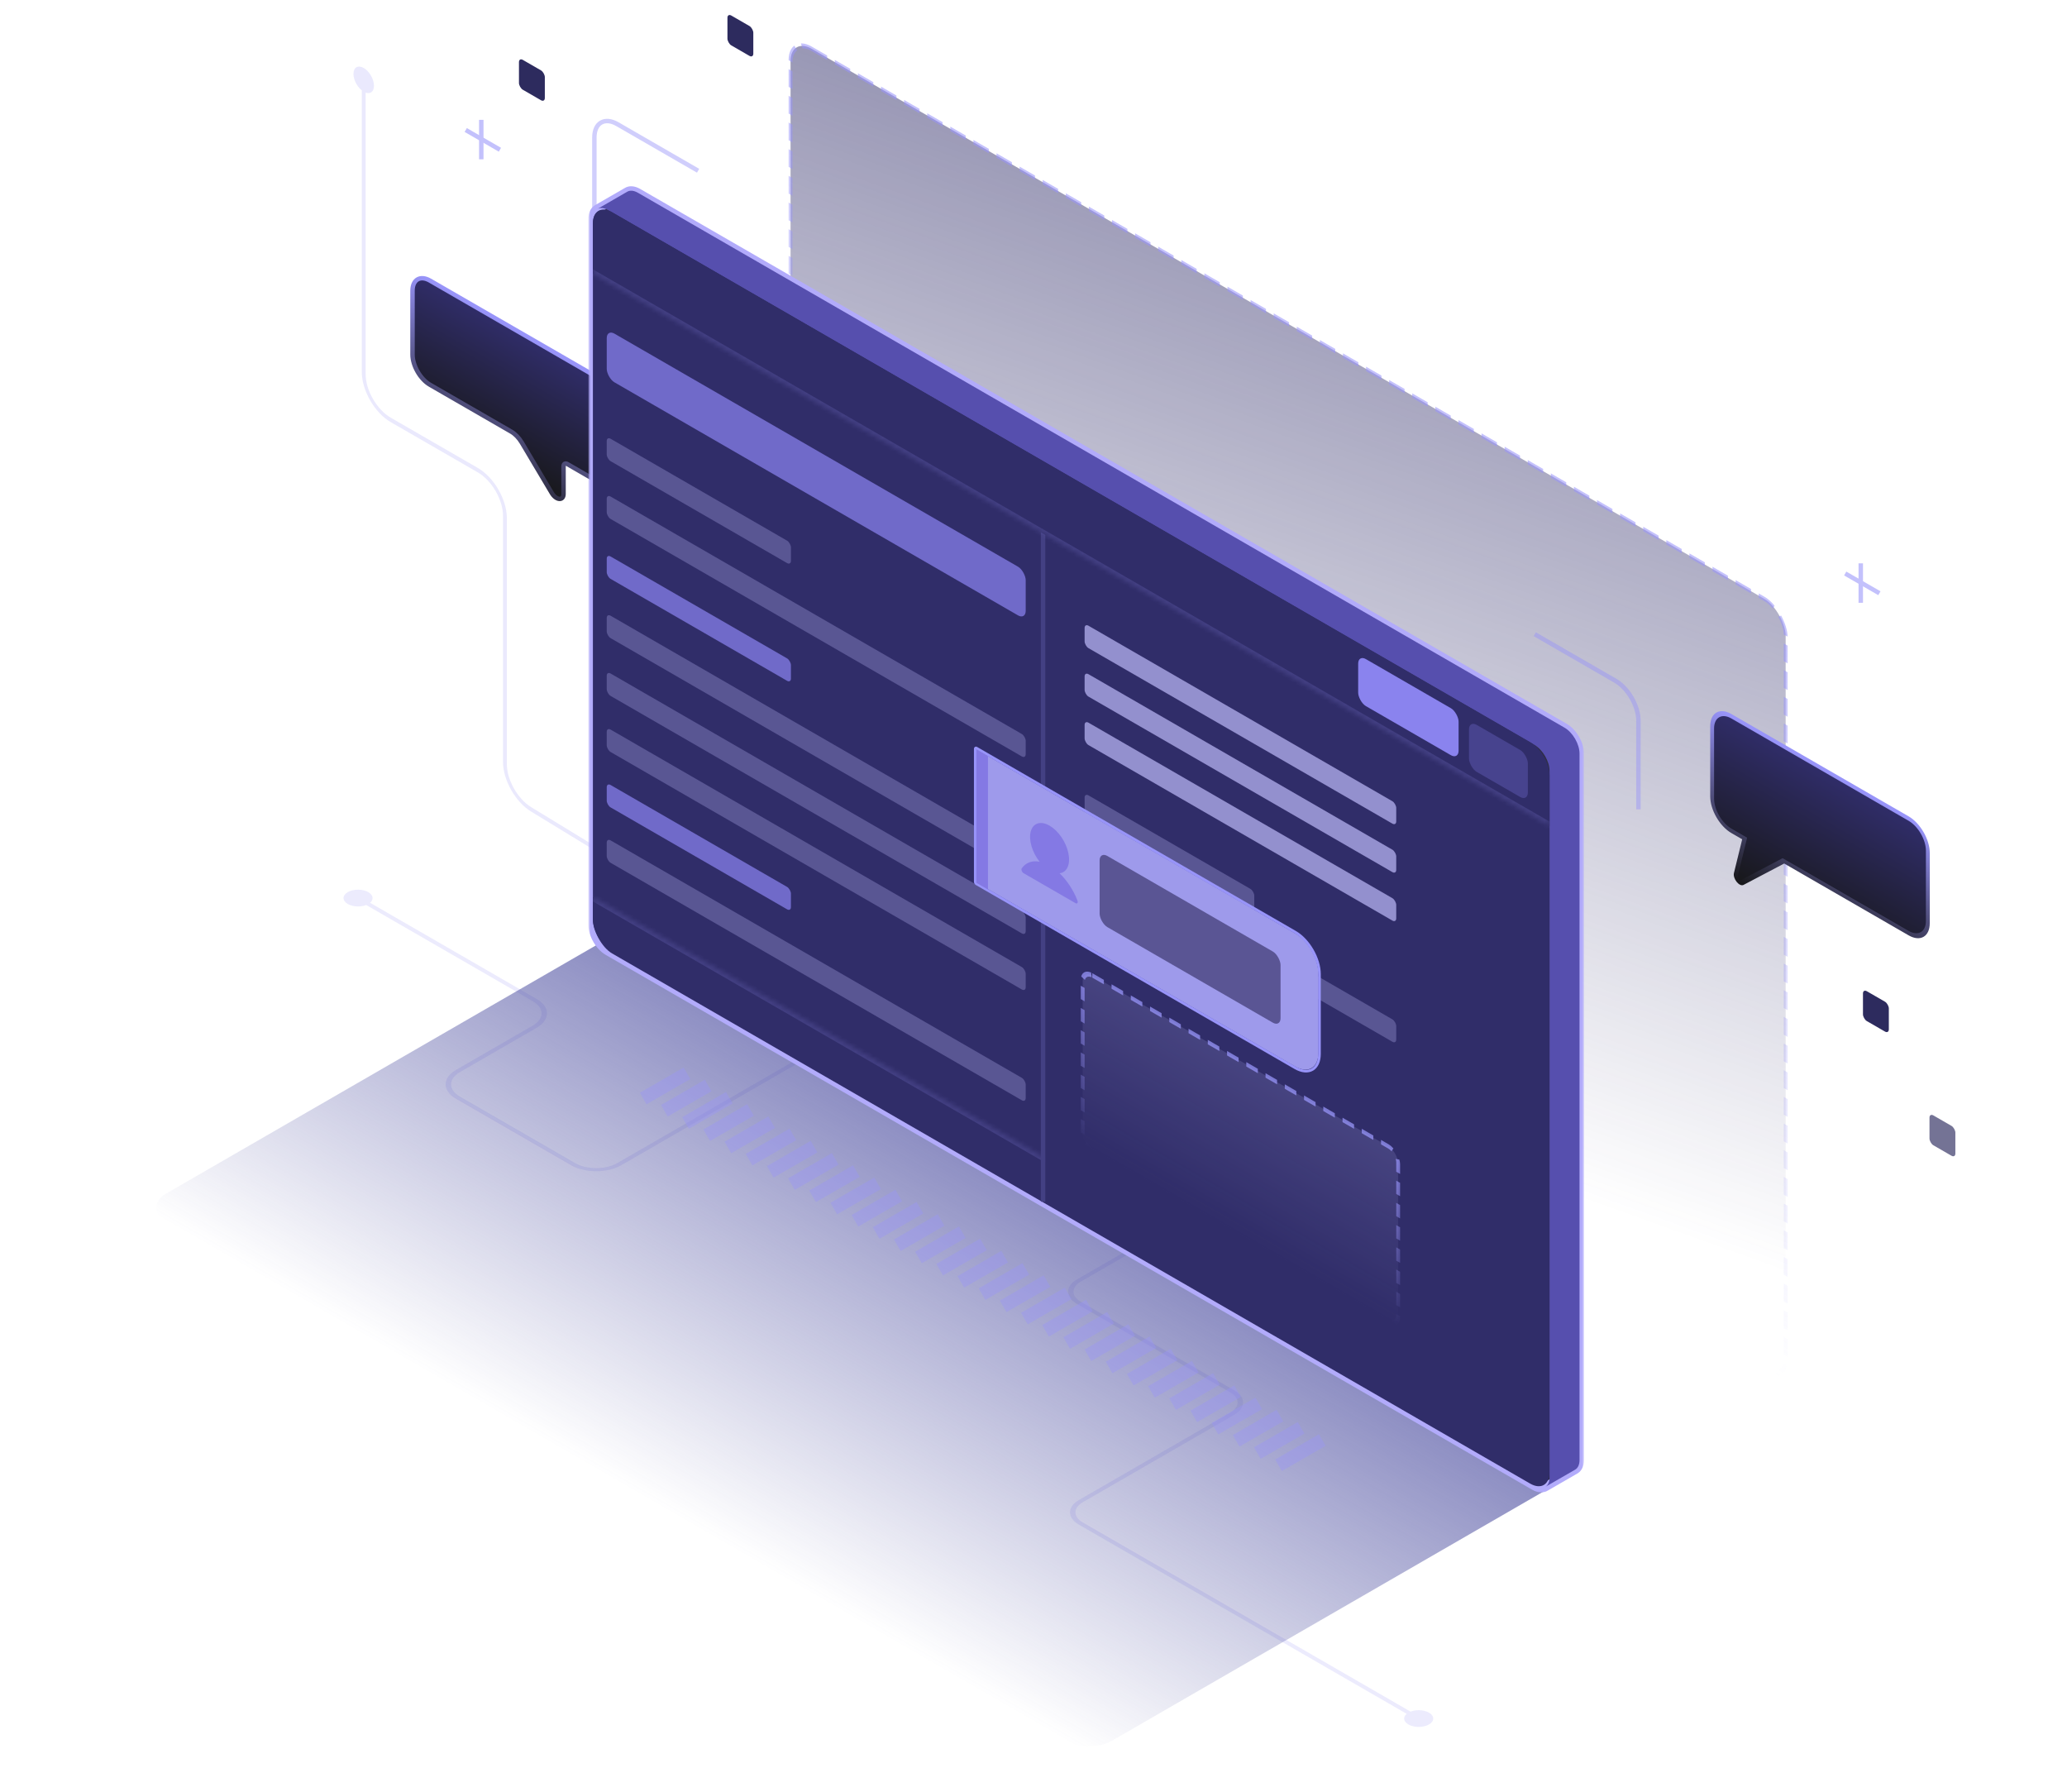
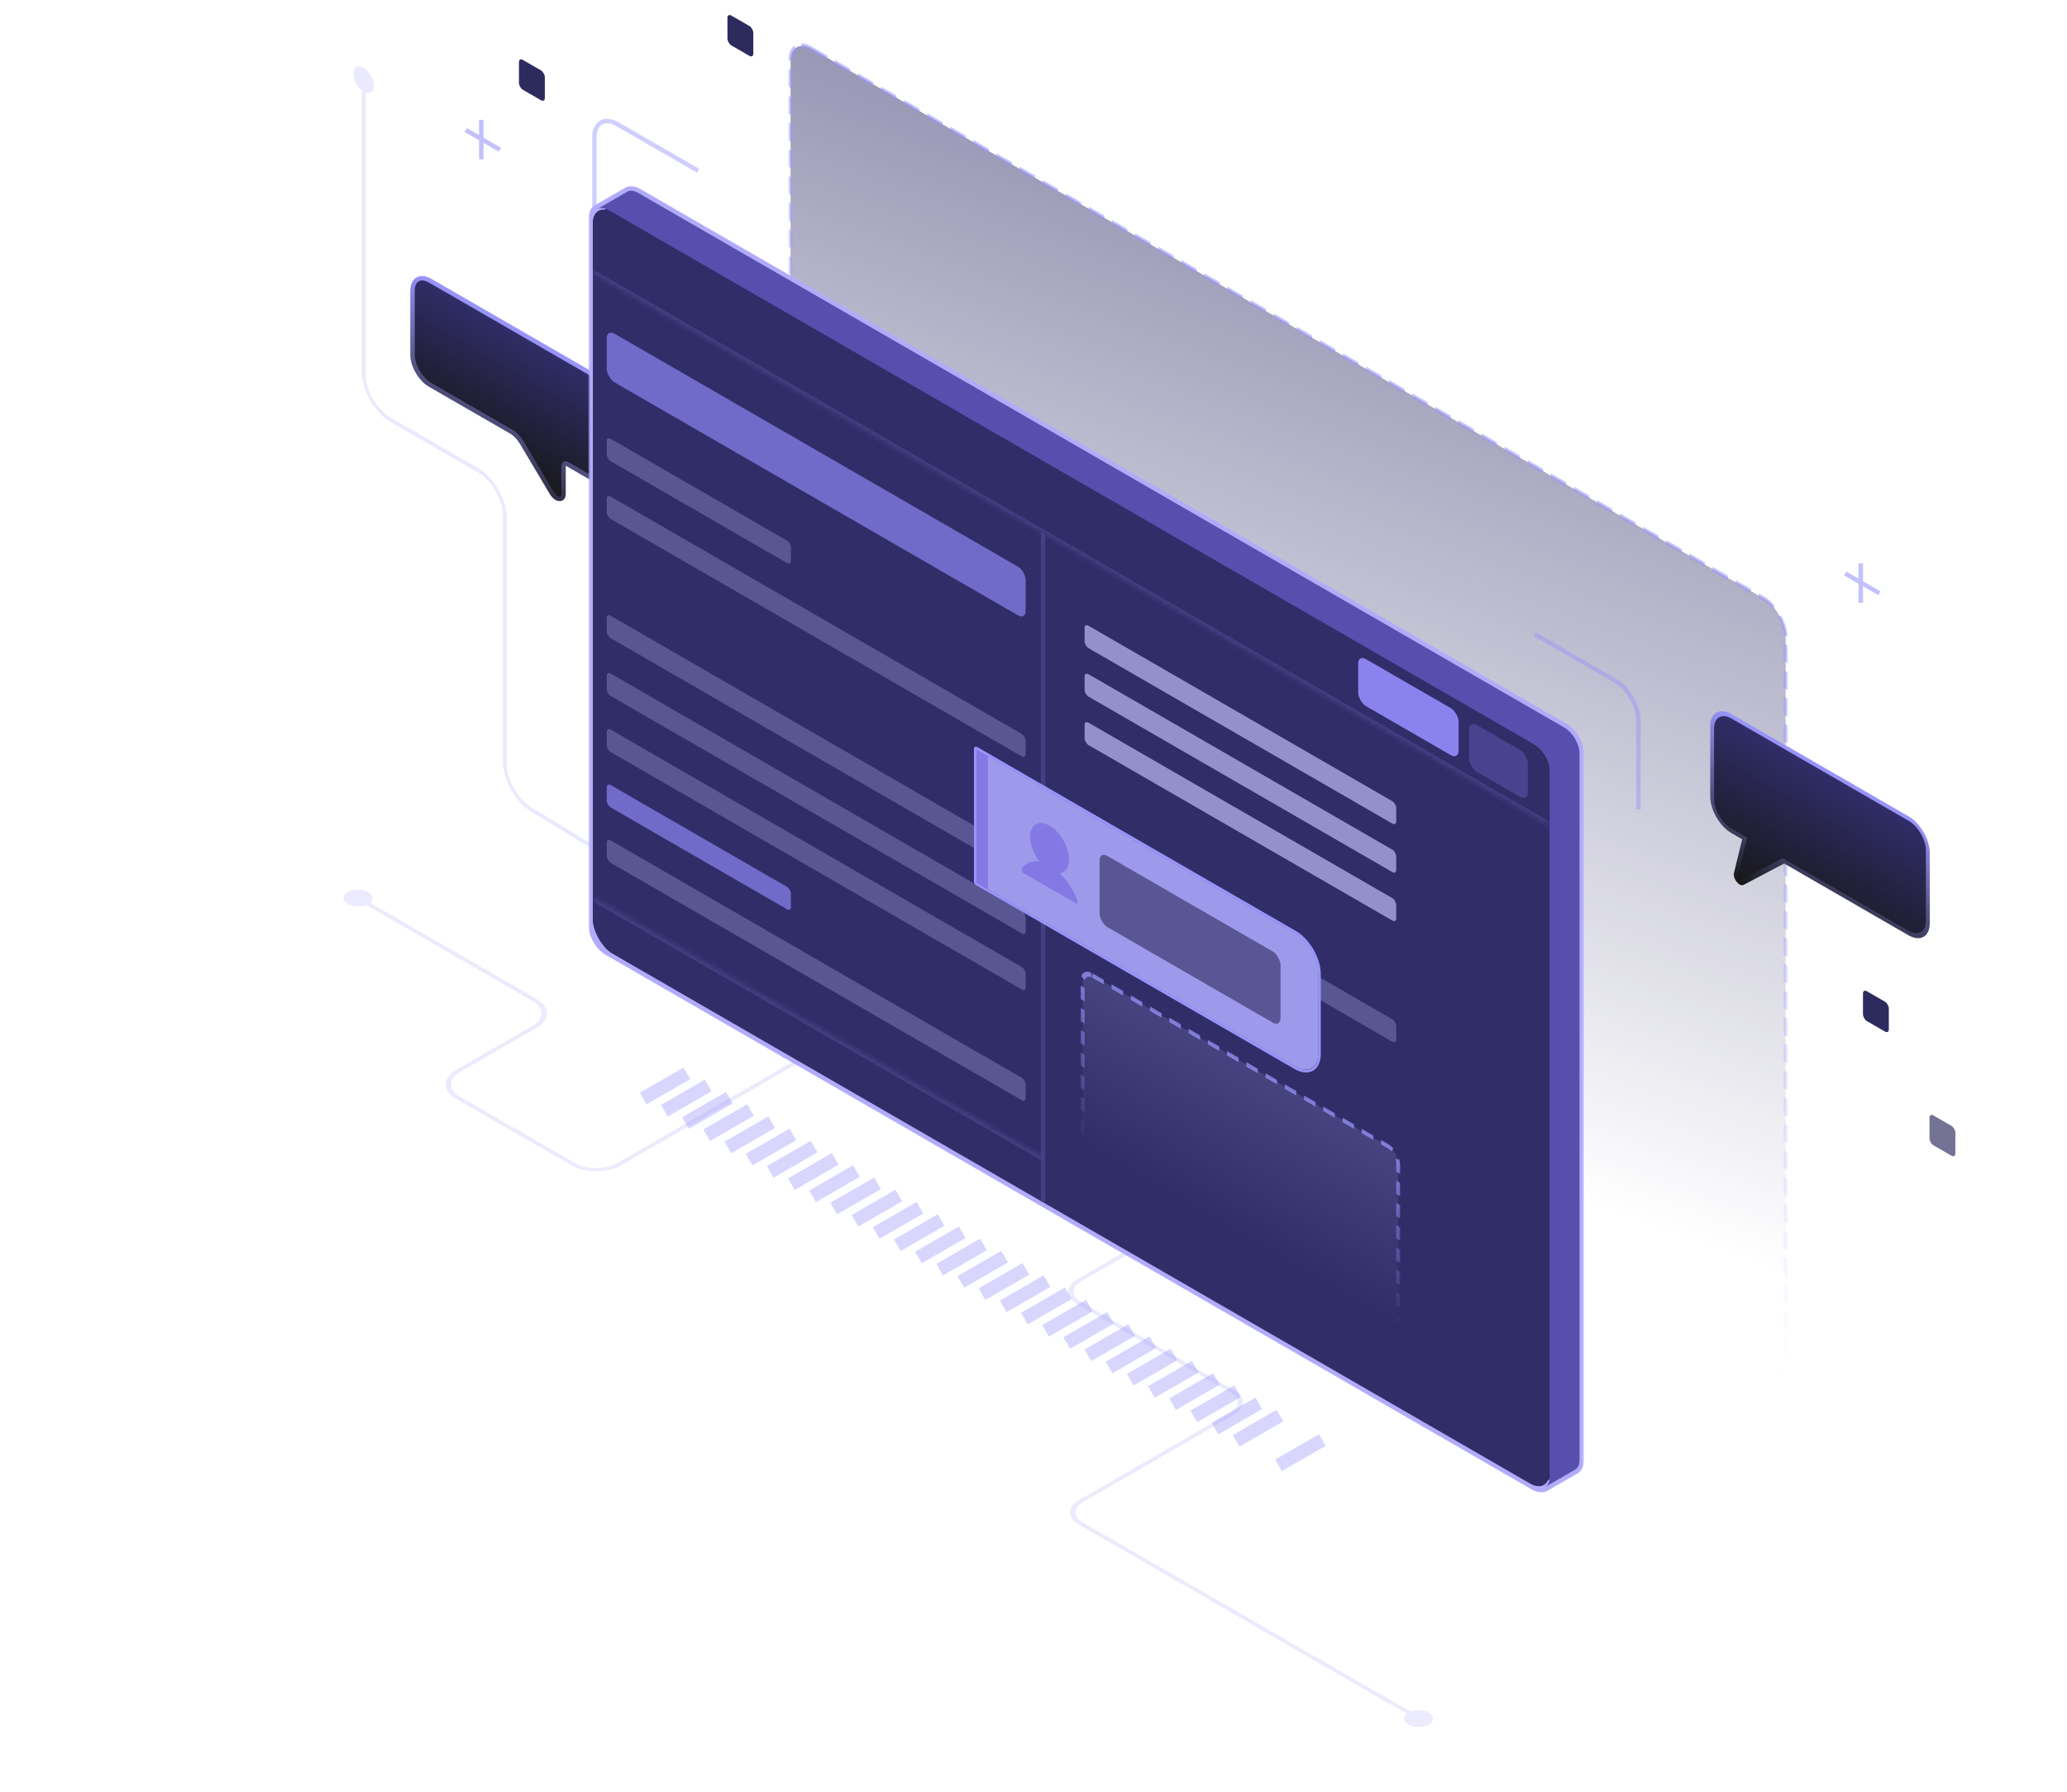
<svg xmlns="http://www.w3.org/2000/svg" width="465" height="403" viewBox="0 0 465 403" fill="none">
  <g clip-path="url(#clip0_6993_19393)">
    <path d="M96.729 63.116C94.559 61.864 92.801 62.879 92.801 65.383V79.737C92.801 82.241 94.559 85.286 96.729 86.538L115.004 97.085C115.895 97.6 116.753 98.492 117.397 99.575L124.119 110.871C125.119 112.551 126.776 112.69 126.776 111.094V104.88C126.776 104.328 127.164 104.104 127.642 104.38L132.982 107.462C135.152 108.714 136.91 107.699 136.91 105.195V90.841C136.91 88.337 135.152 85.292 132.982 84.04L96.729 63.116Z" fill="url(#paint0_linear_6993_19393)" stroke="url(#paint1_linear_6993_19393)" />
    <path opacity="0.18" d="M78.237 200.661C76.962 201.398 76.962 202.591 78.237 203.327C79.513 204.064 81.581 204.064 82.856 203.327C84.132 202.591 84.132 201.398 82.856 200.661C81.581 199.925 79.513 199.925 78.237 200.661ZM210.596 220.203L138.881 261.594L139.747 262.094L211.462 220.703L210.596 220.203ZM129.354 261.594L103.452 246.644L102.586 247.144L128.488 262.094L129.354 261.594ZM103.452 241.146L120.72 231.179L119.854 230.679L102.586 240.646L103.452 241.146ZM120.72 224.681L80.98 201.744L80.114 202.244L119.854 225.181L120.72 224.681ZM120.72 231.179C123.829 229.385 123.829 226.475 120.72 224.681L119.854 225.181C122.485 226.699 122.485 229.161 119.854 230.679L120.72 231.179ZM103.452 246.644C100.822 245.126 100.821 242.664 103.452 241.146L102.586 240.646C99.477 242.44 99.477 245.35 102.586 247.144L103.452 246.644ZM138.881 261.594C136.25 263.112 131.985 263.112 129.354 261.594L128.488 262.094C131.597 263.888 136.638 263.888 139.747 262.094L138.881 261.594Z" fill="#9894F9" />
    <path opacity="0.18" d="M316.846 385.208C315.571 385.944 315.571 387.138 316.846 387.874C318.122 388.61 320.19 388.61 321.466 387.874C322.741 387.138 322.741 385.944 321.466 385.208C320.19 384.472 318.122 384.472 316.846 385.208ZM288.477 261.102L242.254 287.78L243.12 288.28L289.343 261.602L288.477 261.102ZM242.254 293.278L276.801 313.218L277.667 312.718L243.12 292.779L242.254 293.278ZM276.801 317.717L242.686 337.407L243.552 337.907L277.667 318.217L276.801 317.717ZM242.686 342.905L318.723 386.791L319.589 386.291L243.552 342.405L242.686 342.905ZM242.686 337.407C240.055 338.925 240.055 341.387 242.686 342.905L243.552 342.405C241.4 341.163 241.4 339.149 243.552 337.907L242.686 337.407ZM276.801 313.218C278.954 314.46 278.954 316.474 276.801 317.717L277.667 318.217C280.298 316.698 280.298 314.236 277.667 312.718L276.801 313.218ZM242.254 287.78C239.623 289.298 239.623 291.76 242.254 293.278L243.12 292.779C240.967 291.536 240.967 289.522 243.12 288.28L242.254 287.78Z" fill="#9894F9" />
    <rect opacity="0.57" x="-0.433" y="-0.75" width="258.498" height="173.699" rx="5.5" transform="matrix(0.866 0.5 0 1 178.223 9.194)" fill="url(#paint2_linear_6993_19393)" fill-opacity="0.88" stroke="url(#paint3_linear_6993_19393)" stroke-dasharray="4 2" />
-     <rect opacity="0.65" width="245.92" height="130.964" rx="6" transform="matrix(0.866 0.5 -0.866 0.5 145.359 206.115)" fill="url(#paint4_linear_6993_19393)" />
    <path opacity="0.2" d="M79.515 16.622C79.515 18.095 80.549 19.886 81.824 20.622C83.1 21.358 84.134 20.761 84.134 19.288C84.134 17.816 83.1 16.025 81.824 15.289C80.549 14.553 79.515 15.15 79.515 16.622ZM119.482 182.039L119.495 181.547L119.482 182.039ZM81.391 17.706V83.688L82.257 84.188V18.205L81.391 17.706ZM87.887 94.937L107.532 106.276V105.276L87.887 93.937V94.937ZM113.161 116.025V171.394L114.027 171.894V116.525L113.161 116.025ZM119.47 182.532L156.521 205.15L156.546 204.165L119.495 181.547L119.47 182.532ZM113.161 171.394C113.161 175.452 115.957 180.387 119.47 182.532L119.495 181.547C116.45 179.688 114.027 175.411 114.027 171.894L113.161 171.394ZM107.532 106.276C110.641 108.07 113.161 112.435 113.161 116.025L114.027 116.525C114.027 112.383 111.119 107.346 107.532 105.276V106.276ZM81.391 83.688C81.391 87.831 84.299 92.867 87.887 94.937V93.937C84.778 92.143 82.257 87.778 82.257 84.188L81.391 83.688Z" fill="#9894F9" />
    <path opacity="0.45" d="M157.045 38.405L138.898 27.931C136.034 26.278 133.713 27.618 133.713 30.923V50.874" stroke="#9894F9" />
    <mask id="path-8-outside-1_6993_19393" maskUnits="userSpaceOnUse" x="132.379" y="40.894" width="224" height="295" fill="black">
      <rect fill="white" x="132.379" y="40.894" width="224" height="295" />
      <path d="M134.441 46.971C134.391 46.997 134.342 47.025 134.295 47.056C133.727 47.425 133.379 48.163 133.379 49.195V208.061C133.379 210.211 134.889 212.826 136.752 213.901L345.217 334.219C346.186 334.778 347.059 334.811 347.674 334.411" />
      <path d="M347.676 334.41L354.421 330.517C354.989 330.148 355.337 329.41 355.337 328.378V169.512C355.337 167.362 353.826 164.747 351.964 163.672L143.499 43.354C142.53 42.795 141.657 42.762 141.041 43.162L134.443 46.971L134.441 46.971" />
    </mask>
    <path d="M134.441 46.971C134.391 46.997 134.342 47.025 134.295 47.056C133.727 47.425 133.379 48.163 133.379 49.195V208.061C133.379 210.211 134.889 212.826 136.752 213.901L345.217 334.219C346.186 334.778 347.059 334.811 347.674 334.411" fill="#2E2E46" />
    <path d="M347.676 334.41L354.421 330.517C354.989 330.148 355.337 329.41 355.337 328.378V169.512C355.337 167.362 353.826 164.747 351.964 163.672L143.499 43.354C142.53 42.795 141.657 42.762 141.041 43.162L134.443 46.971L134.441 46.971" fill="#2E2E46" />
    <path d="M134.441 46.971L134.843 46.673L134.04 47.269L134.441 46.971ZM348.076 334.113L134.843 46.673L134.04 47.269L347.273 334.709L348.076 334.113ZM134.04 47.269L347.275 334.708L348.078 334.112L134.843 46.673L134.04 47.269ZM134.295 47.056L134.84 47.894L134.84 47.894L134.295 47.056ZM134.441 46.971L134.894 47.863L134.924 47.848L134.952 47.831L134.441 46.971ZM136.752 213.901L136.252 214.767H136.252L136.752 213.901ZM345.217 334.219L344.717 335.085L345.217 334.219ZM354.421 330.517L354.921 331.383L354.944 331.37L354.966 331.356L354.421 330.517ZM351.964 163.672L351.464 164.538V164.538L351.964 163.672ZM143.499 43.354L142.999 44.22L142.999 44.22L143.499 43.354ZM141.041 43.162L141.541 44.028L141.564 44.015L141.586 44.001L141.041 43.162ZM134.443 46.971L133.943 46.104L133.932 46.111L134.443 46.971ZM134.84 47.894C134.858 47.883 134.876 47.872 134.894 47.863L133.988 46.08C133.906 46.122 133.827 46.167 133.75 46.217L134.84 47.894ZM134.379 49.195C134.379 48.365 134.653 48.016 134.84 47.894L133.75 46.217C132.8 46.834 132.379 47.96 132.379 49.195H134.379ZM134.379 208.061V49.195H132.379V208.061H134.379ZM137.252 213.035C136.508 212.606 135.779 211.829 135.233 210.884C134.687 209.939 134.379 208.919 134.379 208.061H132.379C132.379 209.353 132.826 210.716 133.501 211.884C134.176 213.053 135.133 214.121 136.252 214.767L137.252 213.035ZM345.717 333.353L137.252 213.035L136.252 214.767L344.717 335.085L345.717 333.353ZM347.13 333.572C346.943 333.694 346.497 333.803 345.717 333.353L344.717 335.085C345.875 335.753 347.176 335.928 348.219 335.249L347.13 333.572ZM348.176 335.276L354.921 331.383L353.921 329.651L347.177 333.544L348.176 335.276ZM354.966 331.356C355.915 330.739 356.337 329.613 356.337 328.378H354.337C354.337 329.208 354.063 329.557 353.876 329.678L354.966 331.356ZM356.337 328.378V169.512H354.337V328.378H356.337ZM356.337 169.512C356.337 168.22 355.89 166.857 355.215 165.689C354.54 164.52 353.583 163.452 352.464 162.806L351.464 164.538C352.207 164.967 352.937 165.744 353.483 166.689C354.029 167.634 354.337 168.654 354.337 169.512H356.337ZM352.464 162.806L143.999 42.488L142.999 44.22L351.464 164.538L352.464 162.806ZM143.999 42.488C142.841 41.82 141.54 41.645 140.496 42.324L141.586 44.001C141.773 43.879 142.219 43.77 142.999 44.22L143.999 42.488ZM140.541 42.296L133.943 46.104L134.943 47.837L141.541 44.028L140.541 42.296ZM133.932 46.111L133.931 46.111L134.952 47.831L134.953 47.83L133.932 46.111Z" fill="#B2ABFB" mask="url(#path-8-outside-1_6993_19393)" />
    <path fill-rule="evenodd" clip-rule="evenodd" d="M134.295 47.056C134.91 46.656 135.784 46.689 136.752 47.248L345.217 167.566C347.08 168.641 348.59 171.256 348.59 173.406V332.272C348.59 333.304 348.242 334.042 347.675 334.411L354.421 330.517C354.989 330.148 355.337 329.41 355.337 328.378V169.512C355.337 167.362 353.826 164.747 351.964 163.672L143.499 43.354C142.53 42.795 141.657 42.762 141.041 43.162L134.295 47.056Z" fill="#564FAE" />
    <rect width="248.484" height="166.654" rx="5" transform="matrix(0.866 0.5 0 1 133.379 45.301)" fill="#302D69" />
    <rect opacity="0.72" width="108.834" height="10.95" rx="2" transform="matrix(0.866 0.5 0 1 136.494 74.044)" fill="#8982EE" />
    <rect opacity="0.31" width="47.849" height="5.041" rx="1" transform="matrix(0.866 0.5 0 1 136.494 98.185)" fill="#B7B3F2" />
-     <rect width="47.849" height="5.041" rx="1" transform="matrix(0.866 0.5 0 1 136.494 124.663)" fill="#706AC9" />
    <rect width="47.849" height="5.041" rx="1" transform="matrix(0.866 0.5 0 1 136.494 176.061)" fill="#706AC9" />
    <rect opacity="0.31" width="108.834" height="5.041" rx="1" transform="matrix(0.866 0.5 0 1 136.494 111.182)" fill="#B7B3F2" />
    <rect opacity="0.74" width="80.951" height="5.041" rx="1" transform="matrix(0.866 0.5 0 1 243.998 140.238)" fill="#B7B3F2" />
    <rect opacity="0.74" width="80.951" height="5.041" rx="1" transform="matrix(0.866 0.5 0 1 243.998 151.14)" fill="#B7B3F2" />
    <rect opacity="0.74" width="80.951" height="5.041" rx="1" transform="matrix(0.866 0.5 0 1 243.998 162.043)" fill="#B7B3F2" />
    <rect opacity="0.31" width="80.951" height="5.041" rx="1" transform="matrix(0.866 0.5 0 1 243.998 189.3)" fill="#B7B3F2" />
    <rect opacity="0.74" width="30.581" height="5.041" rx="1" transform="matrix(0.866 0.5 0 1 243.998 205.653)" fill="#B7B3F2" />
-     <rect opacity="0.31" width="44.073" height="5.041" rx="1" transform="matrix(0.866 0.5 0 1 243.998 178.397)" fill="#B7B3F2" />
    <rect opacity="0.74" x="-0.433" y="-0.75" width="81.951" height="39.383" rx="2.5" transform="matrix(0.866 0.5 0 1 243.94 219.109)" fill="url(#paint5_linear_6993_19393)" fill-opacity="0.34" stroke="url(#paint6_linear_6993_19393)" stroke-linejoin="round" stroke-dasharray="3 2" />
    <rect opacity="0.31" width="108.834" height="5.041" rx="1" transform="matrix(0.866 0.5 0 1 136.494 137.989)" fill="#B7B3F2" />
    <rect opacity="0.31" width="108.834" height="5.041" rx="1" transform="matrix(0.866 0.5 0 1 136.494 150.986)" fill="#B7B3F2" />
    <rect opacity="0.31" width="108.834" height="5.041" rx="1" transform="matrix(0.866 0.5 0 1 136.494 163.601)" fill="#B7B3F2" />
    <rect opacity="0.31" width="108.834" height="5.041" rx="1" transform="matrix(0.866 0.5 0 1 136.494 188.521)" fill="#B7B3F2" />
    <mask id="path-28-inside-2_6993_19393" fill="white">
      <path d="M133.379 201.76L235.16 260.503V270.352L137.709 214.108C135.318 212.727 133.379 209.37 133.379 206.608V201.76Z" />
    </mask>
    <path d="M133.379 201.76L235.16 260.503V270.352L137.709 214.108C135.318 212.727 133.379 209.37 133.379 206.608V201.76Z" fill="#302D69" />
-     <path d="M133.379 200.76L235.16 259.503V261.503L133.379 202.76V200.76ZM235.16 270.352L133.379 211.608L235.16 270.352ZM133.379 211.608V201.76V211.608ZM235.16 260.503V270.352V260.503Z" fill="#9894F9" fill-opacity="0.18" mask="url(#path-28-inside-2_6993_19393)" />
+     <path d="M133.379 200.76L235.16 259.503V261.503L133.379 202.76V200.76ZM235.16 270.352L133.379 211.608L235.16 270.352ZM133.379 211.608V201.76V211.608ZM235.16 260.503V270.352Z" fill="#9894F9" fill-opacity="0.18" mask="url(#path-28-inside-2_6993_19393)" />
    <path d="M234.65 118.433L234.65 270.29" stroke="#434083" />
    <mask id="path-31-inside-3_6993_19393" fill="white">
      <path d="M133.379 50.23C133.379 47.468 135.318 46.349 137.709 47.729L344.26 166.942C346.652 168.322 348.59 171.68 348.59 174.441V185.795L133.379 61.584V50.23Z" />
    </mask>
    <path d="M133.379 50.23C133.379 47.468 135.318 46.349 137.709 47.729L344.26 166.942C346.652 168.322 348.59 171.68 348.59 174.441V185.795L133.379 61.584V50.23Z" fill="#302D69" />
    <path d="M133.379 45.23L348.59 169.441L133.379 45.23ZM348.59 186.795L133.379 62.584V60.584L348.59 184.795V186.795ZM133.379 61.584V45.23V61.584ZM348.59 169.441V185.795V169.441Z" fill="#9894F9" fill-opacity="0.18" mask="url(#path-31-inside-3_6993_19393)" />
    <rect width="26.084" height="10.572" rx="2" transform="matrix(0.866 0.5 0 1 305.541 147.247)" fill="#8A83EE" />
    <rect width="15.291" height="10.572" rx="2" transform="matrix(0.866 0.5 0 1 330.469 162.043)" fill="#47438E" />
    <g filter="url(#filter0_dddd_6993_19393)">
      <path d="M157.66 175.564L229.374 216.955C232.244 218.611 234.571 222.641 234.571 225.954V243.88C234.571 247.194 232.244 248.537 229.374 246.881L157.66 205.49V175.564Z" fill="#9E9AEB" />
      <path d="M157.66 175.264C157.517 175.182 157.4 175.249 157.4 175.414V205.34C157.4 205.506 157.517 205.707 157.66 205.79L229.374 247.181C232.388 248.92 234.831 247.509 234.831 244.03V226.104C234.831 222.625 232.388 218.394 229.374 216.655L157.66 175.264Z" stroke="#9894F9" stroke-width="0.6" stroke-linejoin="round" />
      <g clip-path="url(#clip1_6993_19393)">
        <path d="M180.384 210.111C180.341 210.172 180.28 210.208 180.206 210.214C180.132 210.221 180.048 210.198 179.962 210.149L168.27 203.401C168.184 203.351 168.1 203.277 168.026 203.185C167.952 203.093 167.891 202.986 167.848 202.876C167.806 202.766 167.783 202.656 167.783 202.557C167.783 202.459 167.806 202.375 167.848 202.314C168.776 200.998 170.205 200.495 171.873 200.829C171.048 199.785 170.407 198.551 170.049 197.316C169.69 196.08 169.634 194.912 169.889 193.99C170.143 193.068 170.695 192.444 171.458 192.213C172.222 191.981 173.156 192.156 174.116 192.71C175.076 193.265 176.01 194.167 176.774 195.28C177.537 196.393 178.089 197.654 178.344 198.87C178.598 200.086 178.542 201.189 178.184 202.011C177.825 202.832 177.184 203.327 176.359 203.417C178.027 205.009 179.456 207.162 180.384 209.549C180.426 209.659 180.449 209.769 180.449 209.868C180.449 209.966 180.427 210.05 180.384 210.111Z" fill="#8479E4" />
      </g>
      <rect opacity="0.79" width="47" height="16" rx="2" transform="matrix(0.866 0.5 0 1 185.375 198.523)" fill="#49437E" />
      <rect width="3" height="30" transform="matrix(0.866 0.5 0 1 157.66 175.564)" fill="#8479E4" />
    </g>
    <path fill-rule="evenodd" clip-rule="evenodd" d="M389.502 161.106C387.111 159.725 385.172 160.845 385.172 163.606V179.371C385.172 182.132 387.111 185.49 389.502 186.87L392.485 188.591L390.498 196.705C390.29 197.557 391.31 198.829 391.937 198.499L401.203 193.624L429.364 209.877C431.755 211.257 433.694 210.137 433.694 207.376V191.611C433.694 188.85 431.755 185.492 429.364 184.112L389.502 161.106Z" fill="url(#paint7_linear_6993_19393)" />
    <path d="M389.502 161.106L389.502 160.605L389.502 161.106ZM389.502 186.87L389.502 186.37L389.502 186.87ZM392.485 188.591L392.905 188.954L393.038 188.411L392.484 188.091L392.485 188.591ZM390.498 196.705L390.919 197.068L390.498 196.705ZM391.937 198.499L391.638 197.965L391.937 198.499ZM401.203 193.624L401.203 193.124L401.03 193.023L400.904 193.089L401.203 193.624ZM429.364 209.877L429.364 209.377L429.364 209.877ZM429.364 184.112L429.364 184.612L429.364 184.112ZM385.605 163.856C385.605 161.371 387.35 160.363 389.502 161.606L389.502 160.605C386.871 159.087 384.739 160.319 384.739 163.356L385.605 163.856ZM385.605 179.621V163.856L384.739 163.356V179.121L385.605 179.621ZM389.502 186.37C387.35 185.128 385.605 182.106 385.605 179.621L384.739 179.121C384.739 182.158 386.871 185.852 389.502 187.37L389.502 186.37ZM392.484 188.091L389.502 186.37L389.502 187.37L392.485 189.091L392.484 188.091ZM390.919 197.068L392.905 188.954L392.064 188.229L390.078 196.343L390.919 197.068ZM391.638 197.965C391.324 198.13 390.814 197.494 390.919 197.068L390.078 196.343C389.765 197.62 391.296 199.528 392.236 199.033L391.638 197.965ZM400.904 193.089L391.638 197.965L392.236 199.033L401.503 194.158L400.904 193.089ZM429.364 209.377L401.203 193.124L401.203 194.124L429.364 210.377L429.364 209.377ZM433.261 207.126C433.261 209.611 431.516 210.619 429.364 209.377L429.364 210.377C431.994 211.895 434.127 210.663 434.127 207.626L433.261 207.126ZM433.261 191.361V207.126L434.127 207.626V191.861L433.261 191.361ZM429.364 184.612C431.516 185.854 433.261 188.876 433.261 191.361L434.127 191.861C434.127 188.824 431.994 185.13 429.364 183.612L429.364 184.612ZM389.502 161.606L429.364 184.612L429.364 183.612L389.502 160.605L389.502 161.606Z" fill="url(#paint8_linear_6993_19393)" />
    <g filter="url(#filter1_ddddd_6993_19393)">
      <path d="M400.378 303.478L400.39 303.471L400.401 303.464C401.082 303.022 401.419 302.191 401.419 301.199V229.273C401.419 228.236 401.058 227.122 400.499 226.154C399.94 225.186 399.155 224.316 398.257 223.798L335.364 187.499C334.439 186.965 333.477 186.864 332.733 187.34L329.973 188.932C329.186 189.337 328.791 190.222 328.791 191.293V263.219C328.791 264.256 329.152 265.37 329.711 266.338C330.27 267.306 331.055 268.175 331.953 268.694L394.845 304.993C395.771 305.527 396.733 305.628 397.477 305.152L400.378 303.478Z" fill="#302D69" stroke="#9894F9" />
      <path fill-rule="evenodd" clip-rule="evenodd" d="M330.082 189.447C330.613 189.102 331.367 189.13 332.203 189.613L395.096 225.912C396.704 226.84 398.007 229.097 398.007 230.953V302.879C398.007 303.77 397.707 304.407 397.217 304.725L400.129 303.045C400.619 302.726 400.919 302.09 400.919 301.199V229.273C400.919 227.417 399.615 225.159 398.007 224.231L335.115 187.932C334.279 187.45 333.525 187.421 332.994 187.766L330.082 189.447Z" fill="#564FAE" />
      <rect width="79.34" height="78.648" rx="5" transform="matrix(0.866 0.5 0 1 329.291 187.932)" fill="#302D69" />
      <ellipse cx="6.051" cy="6.05" rx="6.051" ry="6.05" transform="matrix(0.866 0.5 0 1 335.115 200.032)" fill="#8883CC" />
      <rect width="66.565" height="5.378" rx="2" transform="matrix(0.866 0.5 0 1 335.115 218.181)" fill="#5A5693" />
      <rect width="55.807" height="4.033" rx="2" transform="matrix(0.866 0.5 0 1 335.115 228.264)" fill="#8883CC" />
      <rect width="55.807" height="4.033" rx="2" transform="matrix(0.866 0.5 0 1 335.115 241.708)" fill="#8883CC" />
      <rect width="32.946" height="4.033" rx="2" transform="matrix(0.866 0.5 0 1 335.115 234.986)" fill="#8883CC" />
      <rect width="43.704" height="9.411" rx="2" transform="matrix(0.866 0.5 0 1 349.672 209.779)" fill="#8883CC" />
    </g>
    <g filter="url(#filter2_ddddd_6993_19393)">
      <path d="M347.493 321.433L347.505 321.427L347.516 321.419C348.197 320.977 348.534 320.146 348.534 319.154V247.228C348.534 246.192 348.173 245.077 347.614 244.109C347.055 243.141 346.27 242.272 345.372 241.754L282.48 205.454C281.554 204.92 280.592 204.819 279.848 205.295L277.088 206.888C276.301 207.293 275.906 208.177 275.906 209.248V281.174C275.906 282.211 276.267 283.325 276.826 284.293C277.385 285.261 278.17 286.131 279.068 286.649L341.961 322.948C342.886 323.482 343.848 323.583 344.592 323.108L347.493 321.433Z" fill="#302D69" stroke="#9894F9" />
      <path fill-rule="evenodd" clip-rule="evenodd" d="M277.197 207.402C277.728 207.057 278.482 207.085 279.318 207.568L342.211 243.867C343.819 244.795 345.123 247.052 345.123 248.909V320.835C345.123 321.725 344.822 322.362 344.332 322.681L347.244 321C347.734 320.682 348.034 320.045 348.034 319.154V247.228C348.034 245.372 346.731 243.115 345.123 242.187L282.23 205.888C281.394 205.405 280.64 205.377 280.109 205.722L277.197 207.402Z" fill="#564FAE" />
      <rect width="79.34" height="78.648" rx="5" transform="matrix(0.866 0.5 0 1 276.406 205.887)" fill="#302D69" />
      <ellipse cx="6.051" cy="6.05" rx="6.051" ry="6.05" transform="matrix(0.866 0.5 0 1 282.23 217.987)" fill="#8883CC" />
      <rect width="66.565" height="5.378" rx="2" transform="matrix(0.866 0.5 0 1 282.23 236.136)" fill="#5A5693" />
      <rect width="55.807" height="4.033" rx="2" transform="matrix(0.866 0.5 0 1 282.23 246.22)" fill="#8883CC" />
      <rect width="55.807" height="4.033" rx="2" transform="matrix(0.866 0.5 0 1 282.23 259.664)" fill="#8883CC" />
      <rect width="32.946" height="4.033" rx="2" transform="matrix(0.866 0.5 0 1 282.23 252.942)" fill="#8883CC" />
-       <rect width="43.704" height="9.411" rx="2" transform="matrix(0.866 0.5 0 1 296.787 227.734)" fill="#8883CC" />
    </g>
    <path opacity="0.45" d="M345.258 142.646L363.394 153.113C366.264 154.77 368.59 158.799 368.59 162.113V182.048" stroke="#9894F9" />
    <g opacity="0.58">
      <path d="M108.271 26.956V35.832" stroke="#9894F9" />
      <path d="M112.465 33.68L104.775 29.242" stroke="#9894F9" />
    </g>
    <g opacity="0.58">
      <path d="M418.604 126.708V135.584" stroke="#9894F9" />
      <path d="M422.797 133.433L415.107 128.995" stroke="#9894F9" />
    </g>
    <g opacity="0.38">
      <path d="M297.469 323.893L287.617 329.579" stroke="#9894F9" stroke-width="3" />
-       <path d="M292.703 321.143L282.851 326.829" stroke="#9894F9" stroke-width="3" />
      <path d="M287.939 318.393L278.088 324.079" stroke="#9894F9" stroke-width="3" />
      <path d="M283.176 315.644L273.324 321.33" stroke="#9894F9" stroke-width="3" />
      <path d="M278.412 312.894L268.56 318.58" stroke="#9894F9" stroke-width="3" />
      <path d="M273.648 310.144L263.797 315.83" stroke="#9894F9" stroke-width="3" />
      <path d="M268.883 307.394L259.031 313.08" stroke="#9894F9" stroke-width="3" />
      <path d="M264.117 304.645L254.265 310.331" stroke="#9894F9" stroke-width="3" />
      <path d="M259.355 301.895L249.504 307.581" stroke="#9894F9" stroke-width="3" />
      <path d="M254.592 299.145L244.74 304.831" stroke="#9894F9" stroke-width="3" />
      <path d="M249.826 296.396L239.974 302.082" stroke="#9894F9" stroke-width="3" />
      <path d="M245.062 293.646L235.211 299.332" stroke="#9894F9" stroke-width="3" />
      <path d="M240.297 290.896L230.445 296.582" stroke="#9894F9" stroke-width="3" />
      <path d="M235.533 288.146L225.681 293.832" stroke="#9894F9" stroke-width="3" />
      <path d="M230.77 285.397L220.918 291.083" stroke="#9894F9" stroke-width="3" />
      <path d="M226.006 282.647L216.154 288.333" stroke="#9894F9" stroke-width="3" />
      <path d="M221.242 279.897L211.39 285.583" stroke="#9894F9" stroke-width="3" />
      <path d="M216.477 277.147L206.625 282.834" stroke="#9894F9" stroke-width="3" />
      <path d="M211.713 274.398L201.861 280.084" stroke="#9894F9" stroke-width="3" />
      <path d="M206.949 271.648L197.097 277.334" stroke="#9894F9" stroke-width="3" />
      <path d="M202.184 268.898L192.332 274.585" stroke="#9894F9" stroke-width="3" />
      <path d="M197.422 266.149L187.57 271.835" stroke="#9894F9" stroke-width="3" />
      <path d="M192.656 263.399L182.804 269.085" stroke="#9894F9" stroke-width="3" />
      <path d="M187.891 260.649L178.039 266.336" stroke="#9894F9" stroke-width="3" />
      <path d="M183.129 257.899L173.277 263.586" stroke="#9894F9" stroke-width="3" />
      <path d="M178.363 255.15L168.511 260.836" stroke="#9894F9" stroke-width="3" />
      <path d="M173.598 252.4L163.746 258.086" stroke="#9894F9" stroke-width="3" />
      <path d="M168.836 249.65L158.984 255.337" stroke="#9894F9" stroke-width="3" />
      <path d="M164.07 246.901L154.218 252.587" stroke="#9894F9" stroke-width="3" />
      <path d="M159.307 244.151L149.455 249.837" stroke="#9894F9" stroke-width="3" />
      <path d="M154.543 241.401L144.691 247.087" stroke="#9894F9" stroke-width="3" />
    </g>
    <rect width="6.719" height="6.717" rx="1" transform="matrix(0.866 0.5 0 1 116.748 12.968)" fill="#2D2B5E" />
    <rect opacity="0.66" width="6.719" height="6.717" rx="1" transform="matrix(0.866 0.5 0 1 434.066 250.379)" fill="#2D2B5E" />
    <rect width="6.719" height="6.717" rx="1" transform="matrix(0.866 0.5 0 1 419.1 222.448)" fill="#2D2B5E" />
    <rect width="6.719" height="6.717" rx="1" transform="matrix(0.866 0.5 0 1 163.648 2.993)" fill="#2D2B5E" />
  </g>
  <defs>
    <filter id="filter0_dddd_6993_19393" x="154.141" y="157.894" width="126.949" height="100.987" filterUnits="userSpaceOnUse" color-interpolation-filters="sRGB">
      <feFlood flood-opacity="0" result="BackgroundImageFix" />
      <feColorMatrix in="SourceAlpha" type="matrix" values="0 0 0 0 0 0 0 0 0 0 0 0 0 0 0 0 0 0 127 0" result="hardAlpha" />
      <feOffset dx="2" />
      <feGaussianBlur stdDeviation="2.5" />
      <feColorMatrix type="matrix" values="0 0 0 0 0.047 0 0 0 0 0.063 0 0 0 0 0.114 0 0 0 0.14 0" />
      <feBlend mode="normal" in2="BackgroundImageFix" result="effect1_dropShadow_6993_19393" />
      <feColorMatrix in="SourceAlpha" type="matrix" values="0 0 0 0 0 0 0 0 0 0 0 0 0 0 0 0 0 0 127 0" result="hardAlpha" />
      <feOffset dx="8" dy="-1" />
      <feGaussianBlur stdDeviation="4" />
      <feColorMatrix type="matrix" values="0 0 0 0 0.047 0 0 0 0 0.063 0 0 0 0 0.114 0 0 0 0.12 0" />
      <feBlend mode="normal" in2="effect1_dropShadow_6993_19393" result="effect2_dropShadow_6993_19393" />
      <feColorMatrix in="SourceAlpha" type="matrix" values="0 0 0 0 0 0 0 0 0 0 0 0 0 0 0 0 0 0 127 0" result="hardAlpha" />
      <feOffset dx="19" dy="-2" />
      <feGaussianBlur stdDeviation="5.5" />
      <feColorMatrix type="matrix" values="0 0 0 0 0.047 0 0 0 0 0.063 0 0 0 0 0.114 0 0 0 0.07 0" />
      <feBlend mode="normal" in2="effect2_dropShadow_6993_19393" result="effect3_dropShadow_6993_19393" />
      <feColorMatrix in="SourceAlpha" type="matrix" values="0 0 0 0 0 0 0 0 0 0 0 0 0 0 0 0 0 0 127 0" result="hardAlpha" />
      <feOffset dx="33" dy="-4" />
      <feGaussianBlur stdDeviation="6.5" />
      <feColorMatrix type="matrix" values="0 0 0 0 0.047 0 0 0 0 0.063 0 0 0 0 0.114 0 0 0 0.02 0" />
      <feBlend mode="normal" in2="effect3_dropShadow_6993_19393" result="effect4_dropShadow_6993_19393" />
      <feBlend mode="normal" in="SourceGraphic" in2="effect4_dropShadow_6993_19393" result="shape" />
    </filter>
    <filter id="filter1_ddddd_6993_19393" x="324.291" y="136.534" width="192.627" height="180.424" filterUnits="userSpaceOnUse" color-interpolation-filters="sRGB">
      <feFlood flood-opacity="0" result="BackgroundImageFix" />
      <feColorMatrix in="SourceAlpha" type="matrix" values="0 0 0 0 0 0 0 0 0 0 0 0 0 0 0 0 0 0 127 0" result="hardAlpha" />
      <feOffset dx="4" dy="-1" />
      <feGaussianBlur stdDeviation="4" />
      <feColorMatrix type="matrix" values="0 0 0 0 0.11 0 0 0 0 0.11 0 0 0 0 0.129 0 0 0 0.32 0" />
      <feBlend mode="normal" in2="BackgroundImageFix" result="effect1_dropShadow_6993_19393" />
      <feColorMatrix in="SourceAlpha" type="matrix" values="0 0 0 0 0 0 0 0 0 0 0 0 0 0 0 0 0 0 127 0" result="hardAlpha" />
      <feOffset dx="14" dy="-4" />
      <feGaussianBlur stdDeviation="7.5" />
      <feColorMatrix type="matrix" values="0 0 0 0 0.11 0 0 0 0 0.11 0 0 0 0 0.129 0 0 0 0.27 0" />
      <feBlend mode="normal" in2="effect1_dropShadow_6993_19393" result="effect2_dropShadow_6993_19393" />
      <feColorMatrix in="SourceAlpha" type="matrix" values="0 0 0 0 0 0 0 0 0 0 0 0 0 0 0 0 0 0 127 0" result="hardAlpha" />
      <feOffset dx="32" dy="-9" />
      <feGaussianBlur stdDeviation="10" />
      <feColorMatrix type="matrix" values="0 0 0 0 0.11 0 0 0 0 0.11 0 0 0 0 0.129 0 0 0 0.16 0" />
      <feBlend mode="normal" in2="effect2_dropShadow_6993_19393" result="effect3_dropShadow_6993_19393" />
      <feColorMatrix in="SourceAlpha" type="matrix" values="0 0 0 0 0 0 0 0 0 0 0 0 0 0 0 0 0 0 127 0" result="hardAlpha" />
      <feOffset dx="57" dy="-15" />
      <feGaussianBlur stdDeviation="12" />
      <feColorMatrix type="matrix" values="0 0 0 0 0.11 0 0 0 0 0.11 0 0 0 0 0.129 0 0 0 0.05 0" />
      <feBlend mode="normal" in2="effect3_dropShadow_6993_19393" result="effect4_dropShadow_6993_19393" />
      <feColorMatrix in="SourceAlpha" type="matrix" values="0 0 0 0 0 0 0 0 0 0 0 0 0 0 0 0 0 0 127 0" result="hardAlpha" />
      <feOffset dx="89" dy="-24" />
      <feGaussianBlur stdDeviation="13" />
      <feColorMatrix type="matrix" values="0 0 0 0 0.11 0 0 0 0 0.11 0 0 0 0 0.129 0 0 0 0.01 0" />
      <feBlend mode="normal" in2="effect4_dropShadow_6993_19393" result="effect5_dropShadow_6993_19393" />
      <feBlend mode="normal" in="SourceGraphic" in2="effect5_dropShadow_6993_19393" result="shape" />
    </filter>
    <filter id="filter2_ddddd_6993_19393" x="271.406" y="154.489" width="192.627" height="180.424" filterUnits="userSpaceOnUse" color-interpolation-filters="sRGB">
      <feFlood flood-opacity="0" result="BackgroundImageFix" />
      <feColorMatrix in="SourceAlpha" type="matrix" values="0 0 0 0 0 0 0 0 0 0 0 0 0 0 0 0 0 0 127 0" result="hardAlpha" />
      <feOffset dx="4" dy="-1" />
      <feGaussianBlur stdDeviation="4" />
      <feColorMatrix type="matrix" values="0 0 0 0 0.11 0 0 0 0 0.11 0 0 0 0 0.129 0 0 0 0.32 0" />
      <feBlend mode="normal" in2="BackgroundImageFix" result="effect1_dropShadow_6993_19393" />
      <feColorMatrix in="SourceAlpha" type="matrix" values="0 0 0 0 0 0 0 0 0 0 0 0 0 0 0 0 0 0 127 0" result="hardAlpha" />
      <feOffset dx="14" dy="-4" />
      <feGaussianBlur stdDeviation="7.5" />
      <feColorMatrix type="matrix" values="0 0 0 0 0.11 0 0 0 0 0.11 0 0 0 0 0.129 0 0 0 0.27 0" />
      <feBlend mode="normal" in2="effect1_dropShadow_6993_19393" result="effect2_dropShadow_6993_19393" />
      <feColorMatrix in="SourceAlpha" type="matrix" values="0 0 0 0 0 0 0 0 0 0 0 0 0 0 0 0 0 0 127 0" result="hardAlpha" />
      <feOffset dx="32" dy="-9" />
      <feGaussianBlur stdDeviation="10" />
      <feColorMatrix type="matrix" values="0 0 0 0 0.11 0 0 0 0 0.11 0 0 0 0 0.129 0 0 0 0.16 0" />
      <feBlend mode="normal" in2="effect2_dropShadow_6993_19393" result="effect3_dropShadow_6993_19393" />
      <feColorMatrix in="SourceAlpha" type="matrix" values="0 0 0 0 0 0 0 0 0 0 0 0 0 0 0 0 0 0 127 0" result="hardAlpha" />
      <feOffset dx="57" dy="-15" />
      <feGaussianBlur stdDeviation="12" />
      <feColorMatrix type="matrix" values="0 0 0 0 0.11 0 0 0 0 0.11 0 0 0 0 0.129 0 0 0 0.05 0" />
      <feBlend mode="normal" in2="effect3_dropShadow_6993_19393" result="effect4_dropShadow_6993_19393" />
      <feColorMatrix in="SourceAlpha" type="matrix" values="0 0 0 0 0 0 0 0 0 0 0 0 0 0 0 0 0 0 127 0" result="hardAlpha" />
      <feOffset dx="89" dy="-24" />
      <feGaussianBlur stdDeviation="13" />
      <feColorMatrix type="matrix" values="0 0 0 0 0.11 0 0 0 0 0.11 0 0 0 0 0.129 0 0 0 0.01 0" />
      <feBlend mode="normal" in2="effect4_dropShadow_6993_19393" result="effect5_dropShadow_6993_19393" />
      <feBlend mode="normal" in="SourceGraphic" in2="effect5_dropShadow_6993_19393" result="shape" />
    </filter>
    <linearGradient id="paint0_linear_6993_19393" x1="114.856" y1="73.578" x2="100.805" y2="97.922" gradientUnits="userSpaceOnUse">
      <stop stop-color="#302D69" />
      <stop offset="1" stop-color="#18181B" />
    </linearGradient>
    <linearGradient id="paint1_linear_6993_19393" x1="114.856" y1="73.578" x2="97.187" y2="103.7" gradientUnits="userSpaceOnUse">
      <stop stop-color="#9894F9" />
      <stop offset="1" stop-color="#18181B" />
    </linearGradient>
    <linearGradient id="paint2_linear_6993_19393" x1="84.105" y1="-19.099" x2="120.594" y2="174.238" gradientUnits="userSpaceOnUse">
      <stop stop-color="#302D69" />
      <stop offset="1" stop-color="#302D69" stop-opacity="0" />
    </linearGradient>
    <linearGradient id="paint3_linear_6993_19393" x1="128.749" y1="0" x2="128.749" y2="172.699" gradientUnits="userSpaceOnUse">
      <stop stop-color="#9894F9" />
      <stop offset="1" stop-color="#9894F9" stop-opacity="0" />
    </linearGradient>
    <linearGradient id="paint4_linear_6993_19393" x1="122.96" y1="0" x2="122.96" y2="130.964" gradientUnits="userSpaceOnUse">
      <stop stop-color="#3D3F98" />
      <stop offset="1" stop-color="#3D3F98" stop-opacity="0" />
    </linearGradient>
    <linearGradient id="paint5_linear_6993_19393" x1="40.475" y1="-20.667" x2="40.475" y2="38.383" gradientUnits="userSpaceOnUse">
      <stop stop-color="#B7B3F2" />
      <stop offset="1" stop-color="#B7B3F2" stop-opacity="0" />
    </linearGradient>
    <linearGradient id="paint6_linear_6993_19393" x1="40.475" y1="0" x2="40.475" y2="38.383" gradientUnits="userSpaceOnUse">
      <stop stop-color="#9894F9" />
      <stop offset="1" stop-color="#9894F9" stop-opacity="0" />
    </linearGradient>
    <linearGradient id="paint7_linear_6993_19393" x1="409.433" y1="172.605" x2="393.724" y2="199.813" gradientUnits="userSpaceOnUse">
      <stop stop-color="#302D69" />
      <stop offset="1" stop-color="#18181B" />
    </linearGradient>
    <linearGradient id="paint8_linear_6993_19393" x1="409.433" y1="172.605" x2="393.724" y2="199.813" gradientUnits="userSpaceOnUse">
      <stop stop-color="#9894F9" />
      <stop offset="1" stop-color="#18181B" />
    </linearGradient>
    <clipPath id="clip0_6993_19393">
      <rect width="465" height="403" fill="white" />
    </clipPath>
    <clipPath id="clip1_6993_19393">
      <rect width="18" height="18" fill="white" transform="matrix(0.866 0.5 0 1 166.32 186.526)" />
    </clipPath>
  </defs>
</svg>